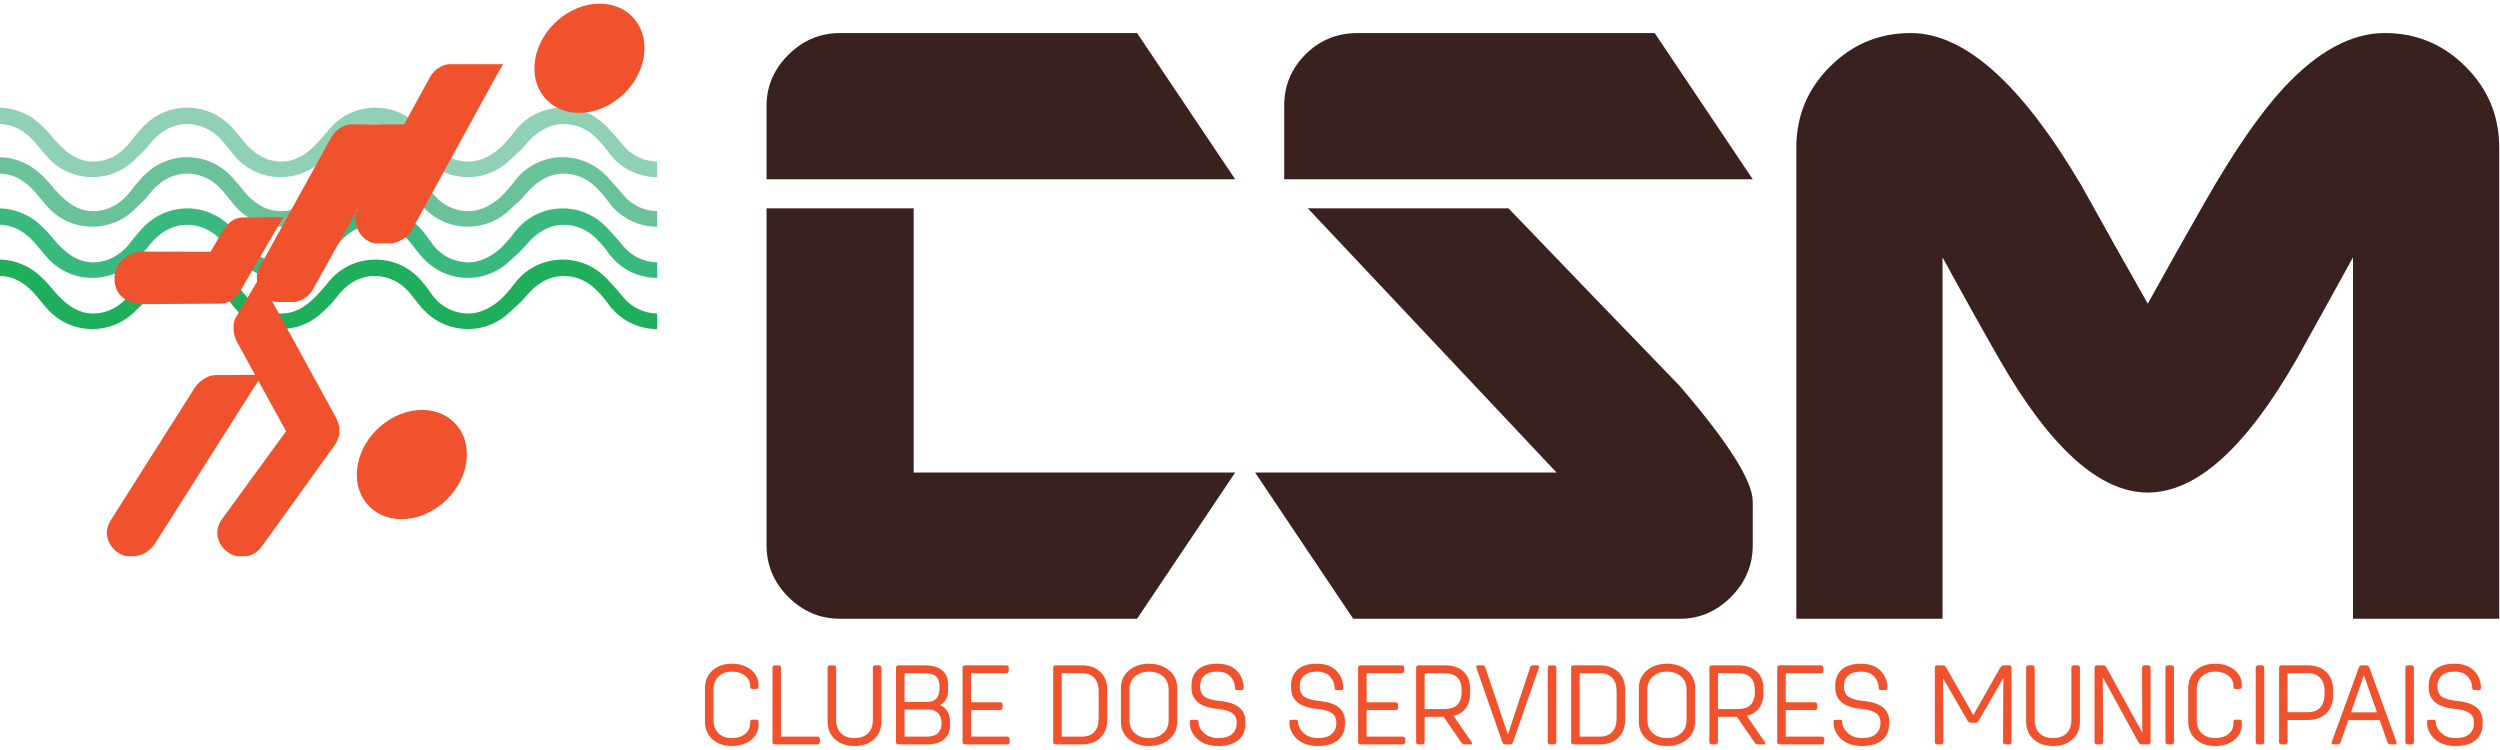
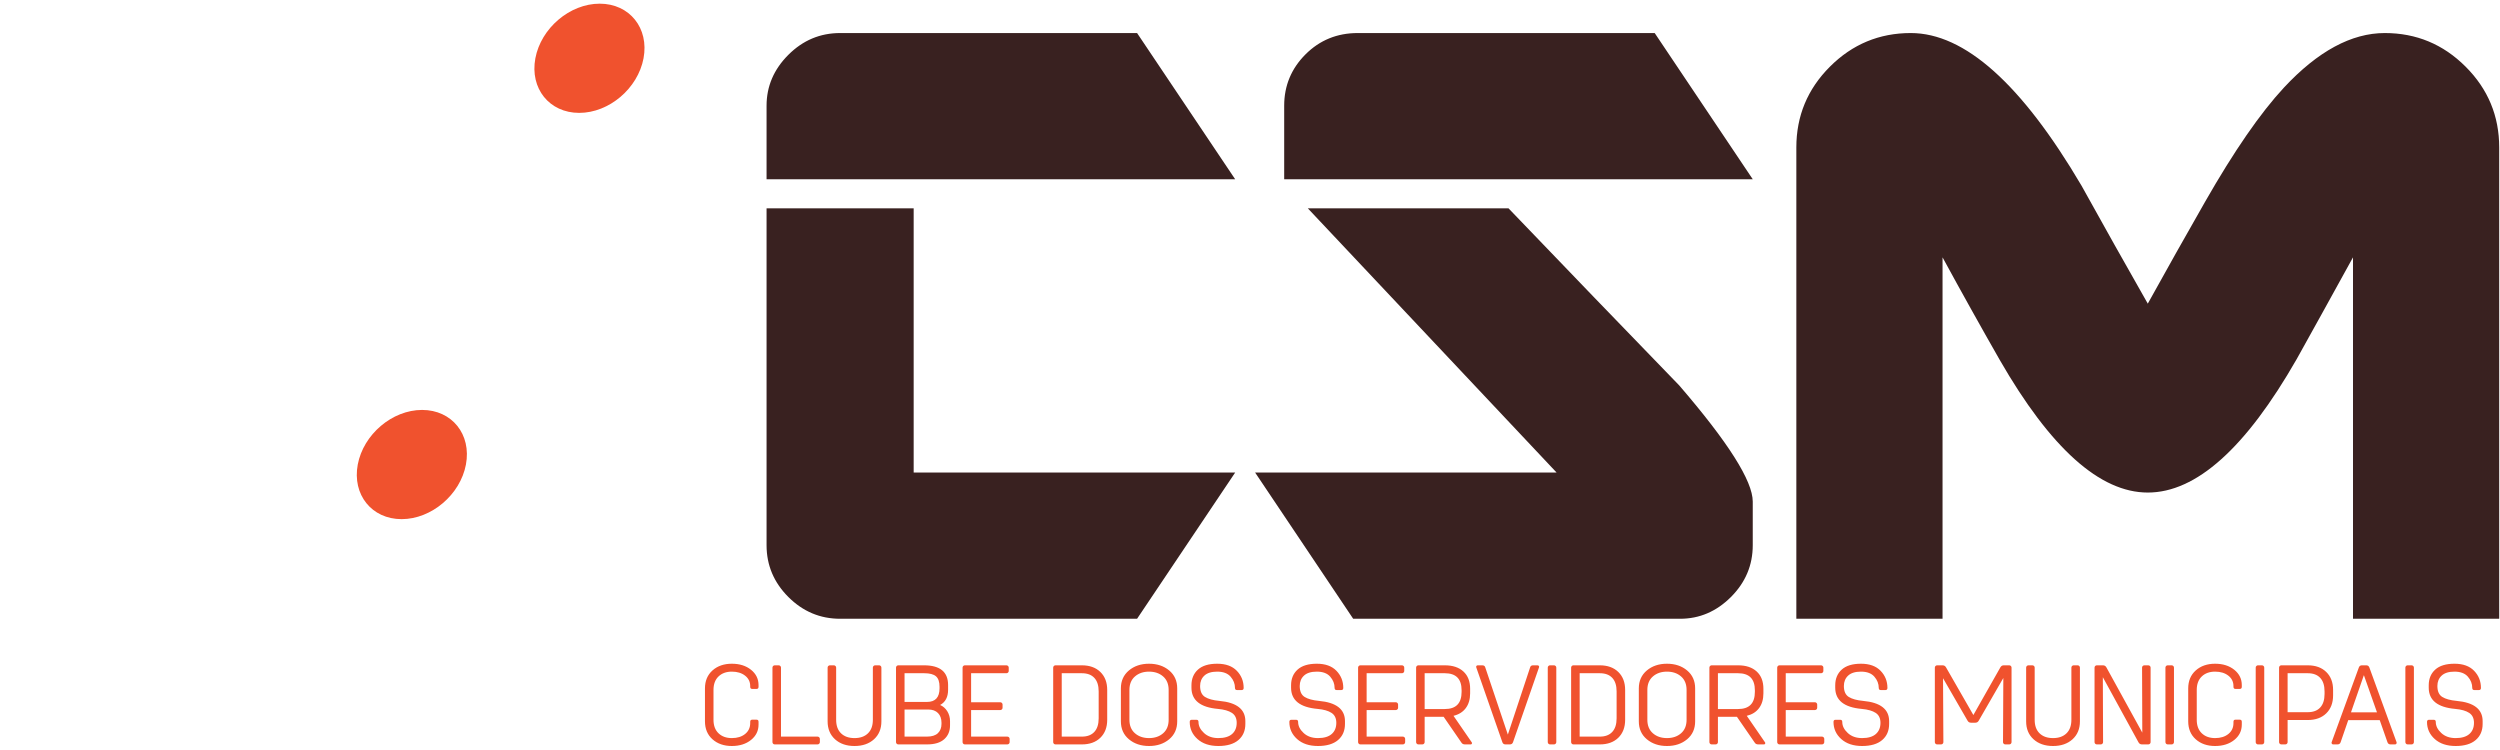
<svg xmlns="http://www.w3.org/2000/svg" viewBox="0 0 863 259">
-   <path d="M 14.847 43.772 C 16.229 45.042 17.872 47.067 18.689 48.02 C 22.179 52.091 26.398 55.779 32.147 55.779 C 37.537 55.779 42.084 52.893 45.075 48.87 C 46.912 46.399 49.119 44.017 49.903 43.238 C 49.919 43.222 49.935 43.207 49.953 43.192 C 53.72 39.461 58.902 37.158 64.623 37.158 C 70.848 37.158 76.436 39.886 80.257 44.212 C 81.497 45.547 82.841 47.186 84.201 48.87 C 87.429 52.867 91.739 55.779 97.129 55.779 C 102.519 55.779 106.649 52.528 110.033 48.822 C 111.403 47.322 112.248 46.292 113.065 45.312 C 116.876 40.353 122.868 37.158 129.605 37.158 C 136.099 37.158 141.899 40.127 145.723 44.781 C 145.731 44.791 145.739 44.8 145.747 44.81 C 146.842 46.077 147.948 47.535 148.841 48.87 C 151.63 53.036 156.379 55.779 161.769 55.779 C 166.337 55.779 170.943 53.005 173.826 49.903 C 176.198 47.351 176.784 46.537 177.418 45.694 C 181.212 40.518 187.336 37.158 194.245 37.158 C 200.104 37.158 205.398 39.575 209.186 43.465 C 209.256 43.51 209.313 43.555 209.353 43.6 C 210.948 45.378 212.843 47.341 215.007 50.012 C 217.81 53.472 222.068 55.704 226.849 55.777 L 226.849 61.13 C 226.86 61.143 226.861 61.149 226.849 61.149 C 219.76 61.149 213.531 57.611 209.789 52.206 C 208.523 50.518 207.934 49.742 205.569 47.378 C 202.756 44.564 198.869 42.824 194.576 42.824 C 189.186 42.824 184.85 45.875 181.648 49.733 C 180.013 51.703 178.591 52.924 176.168 55.122 C 172.401 58.848 167.221 61.149 161.504 61.149 C 156.119 61.149 151.212 59.108 147.512 55.757 C 147.496 55.749 147.484 55.741 147.475 55.733 C 144.425 52.931 143.274 50.69 140.772 47.93 C 137.927 44.794 133.819 42.824 129.252 42.824 C 123.687 42.824 119.252 46.017 116.149 50.199 C 114.785 52.036 112.737 54.137 110.818 55.783 C 110.716 55.881 110.604 55.982 110.483 56.087 C 106.829 59.241 102.069 61.149 96.864 61.149 C 90.218 61.149 84.298 58.039 80.48 53.195 C 78.653 50.959 78.639 50.849 76.63 48.508 C 73.705 45.1 69.454 42.824 64.612 42.824 C 59.222 42.824 54.746 45.764 51.684 49.733 C 50.14 51.734 48.071 53.64 46.614 55.032 C 46.443 55.224 46.201 55.46 45.884 55.748 C 42.183 59.105 37.271 61.149 31.882 61.149 C 25.315 61.149 19.457 58.113 15.635 53.368 C 14.565 52.12 12.68 49.868 12.504 49.654 C 9.223 45.696 5.202 42.95 0 42.828 L 0 37.23 C -0.024 37.184 -0.026 37.157 0 37.158 C 5.759 37.297 10.984 39.773 14.719 43.673 C 14.762 43.7 14.805 43.733 14.847 43.772 Z" style="stroke-width: 0.1px; fill: rgb(144, 208, 180);" />
-   <path d="M 14.847 60.885 C 16.229 62.155 17.872 64.18 18.689 65.133 C 22.179 69.204 26.398 72.892 32.147 72.892 C 37.537 72.892 42.084 70.006 45.075 65.983 C 46.912 63.512 49.119 61.13 49.903 60.351 C 49.919 60.335 49.935 60.32 49.953 60.305 C 53.72 56.574 58.902 54.271 64.623 54.271 C 70.848 54.271 76.436 56.999 80.257 61.325 C 81.497 62.66 82.841 64.299 84.201 65.983 C 87.429 69.98 91.739 72.892 97.129 72.892 C 102.519 72.892 106.649 69.641 110.033 65.935 C 111.403 64.435 112.248 63.405 113.065 62.425 C 116.876 57.466 122.868 54.271 129.605 54.271 C 136.099 54.271 141.899 57.24 145.723 61.894 C 145.731 61.904 145.739 61.913 145.747 61.923 C 146.842 63.19 147.948 64.648 148.841 65.983 C 151.63 70.149 156.379 72.892 161.769 72.892 C 166.337 72.892 170.943 70.118 173.826 67.016 C 176.198 64.464 176.784 63.65 177.418 62.807 C 181.212 57.631 187.336 54.271 194.245 54.271 C 200.104 54.271 205.398 56.688 209.186 60.578 C 209.256 60.623 209.313 60.668 209.353 60.713 C 210.948 62.491 212.843 64.454 215.007 67.125 C 217.81 70.585 222.068 72.817 226.849 72.89 L 226.849 78.243 C 226.86 78.256 226.861 78.262 226.849 78.262 C 219.76 78.262 213.531 74.724 209.789 69.319 C 208.523 67.631 207.934 66.855 205.569 64.491 C 202.756 61.677 198.869 59.937 194.576 59.937 C 189.186 59.937 184.85 62.988 181.648 66.846 C 180.013 68.816 178.591 70.037 176.168 72.235 C 172.401 75.961 167.221 78.262 161.504 78.262 C 156.119 78.262 151.212 76.221 147.512 72.87 C 147.496 72.862 147.484 72.854 147.475 72.846 C 144.425 70.044 143.274 67.803 140.772 65.043 C 137.927 61.907 133.819 59.937 129.252 59.937 C 123.687 59.937 119.252 63.13 116.149 67.312 C 114.785 69.149 112.737 71.25 110.818 72.896 C 110.716 72.994 110.604 73.095 110.483 73.2 C 106.829 76.354 102.069 78.262 96.864 78.262 C 90.218 78.262 84.298 75.152 80.48 70.308 C 78.653 68.072 78.639 67.962 76.63 65.621 C 73.705 62.213 69.454 59.937 64.612 59.937 C 59.222 59.937 54.746 62.877 51.684 66.846 C 50.14 68.847 48.071 70.753 46.614 72.145 C 46.443 72.337 46.201 72.573 45.884 72.861 C 42.183 76.218 37.271 78.262 31.882 78.262 C 25.315 78.262 19.457 75.226 15.635 70.481 C 14.565 69.233 12.68 66.981 12.504 66.767 C 9.223 62.809 5.202 60.063 0 59.941 L 0 54.343 C -0.024 54.297 -0.026 54.27 0 54.271 C 5.759 54.41 10.984 56.886 14.719 60.786 C 14.762 60.813 14.805 60.846 14.847 60.885 Z" style="stroke-width: 0.1px; fill: rgb(105, 194, 152);" />
-   <path d="M 14.847 78.551 C 16.229 79.821 17.872 81.846 18.689 82.799 C 22.179 86.87 26.398 90.558 32.147 90.558 C 37.537 90.558 42.084 87.672 45.075 83.649 C 46.912 81.178 49.119 78.796 49.903 78.017 C 49.919 78.001 49.935 77.986 49.953 77.971 C 53.72 74.24 58.902 71.937 64.623 71.937 C 70.848 71.937 76.436 74.665 80.257 78.991 C 81.497 80.326 82.841 81.965 84.201 83.649 C 87.429 87.646 91.739 90.558 97.129 90.558 C 102.519 90.558 106.649 87.307 110.033 83.601 C 111.403 82.101 112.248 81.071 113.065 80.091 C 116.876 75.132 122.868 71.937 129.605 71.937 C 136.099 71.937 141.899 74.906 145.723 79.56 C 145.731 79.57 145.739 79.579 145.747 79.589 C 146.842 80.856 147.948 82.314 148.841 83.649 C 151.63 87.815 156.379 90.558 161.769 90.558 C 166.337 90.558 170.943 87.784 173.826 84.682 C 176.198 82.13 176.784 81.316 177.418 80.473 C 181.212 75.297 187.336 71.937 194.245 71.937 C 200.104 71.937 205.398 74.354 209.186 78.244 C 209.256 78.289 209.313 78.334 209.353 78.379 C 210.948 80.157 212.843 82.12 215.007 84.791 C 217.81 88.251 222.068 90.483 226.849 90.556 L 226.849 95.909 C 226.86 95.922 226.861 95.928 226.849 95.928 C 219.76 95.928 213.531 92.39 209.789 86.985 C 208.523 85.297 207.934 84.521 205.569 82.157 C 202.756 79.343 198.869 77.603 194.576 77.603 C 189.186 77.603 184.85 80.654 181.648 84.512 C 180.013 86.482 178.591 87.703 176.168 89.901 C 172.401 93.627 167.221 95.928 161.504 95.928 C 156.119 95.928 151.212 93.887 147.512 90.536 C 147.496 90.528 147.484 90.52 147.475 90.512 C 144.425 87.71 143.274 85.469 140.772 82.709 C 137.927 79.573 133.819 77.603 129.252 77.603 C 123.687 77.603 119.252 80.796 116.149 84.978 C 114.785 86.815 112.737 88.916 110.818 90.562 C 110.716 90.66 110.604 90.761 110.483 90.866 C 106.829 94.02 102.069 95.928 96.864 95.928 C 90.218 95.928 84.298 92.818 80.48 87.974 C 78.653 85.738 78.639 85.628 76.63 83.287 C 73.705 79.879 69.454 77.603 64.612 77.603 C 59.222 77.603 54.746 80.543 51.684 84.512 C 50.14 86.513 48.071 88.419 46.614 89.811 C 46.443 90.003 46.201 90.239 45.884 90.527 C 42.183 93.884 37.271 95.928 31.882 95.928 C 25.315 95.928 19.457 92.892 15.635 88.147 C 14.565 86.899 12.68 84.647 12.504 84.433 C 9.223 80.475 5.202 77.729 0 77.607 L 0 72.009 C -0.024 71.963 -0.026 71.936 0 71.937 C 5.759 72.076 10.984 74.552 14.719 78.452 C 14.762 78.479 14.805 78.512 14.847 78.551 Z" style="stroke-width: 0.1px; fill: rgb(58, 185, 126);" />
-   <path d="M 14.847 96.217 C 16.229 97.487 17.872 99.512 18.689 100.465 C 22.179 104.536 26.398 108.224 32.147 108.224 C 37.537 108.224 42.084 105.338 45.075 101.315 C 46.912 98.844 49.119 96.462 49.903 95.683 C 49.919 95.667 49.935 95.652 49.953 95.637 C 53.72 91.906 58.902 89.603 64.623 89.603 C 70.848 89.603 76.436 92.331 80.257 96.657 C 81.497 97.992 82.841 99.631 84.201 101.315 C 87.429 105.312 91.739 108.224 97.129 108.224 C 102.519 108.224 106.649 104.973 110.033 101.267 C 111.403 99.767 112.248 98.737 113.065 97.757 C 116.876 92.798 122.868 89.603 129.605 89.603 C 136.099 89.603 141.899 92.572 145.723 97.226 C 145.731 97.236 145.739 97.245 145.747 97.255 C 146.842 98.522 147.948 99.98 148.841 101.315 C 151.63 105.481 156.379 108.224 161.769 108.224 C 166.337 108.224 170.943 105.45 173.826 102.348 C 176.198 99.796 176.784 98.982 177.418 98.139 C 181.212 92.963 187.336 89.603 194.245 89.603 C 200.104 89.603 205.398 92.02 209.186 95.91 C 209.256 95.955 209.313 96 209.353 96.045 C 210.948 97.823 212.843 99.786 215.007 102.457 C 217.81 105.917 222.068 108.149 226.849 108.222 L 226.849 113.575 C 226.86 113.588 226.861 113.594 226.849 113.594 C 219.76 113.594 213.531 110.056 209.789 104.651 C 208.523 102.963 207.934 102.187 205.569 99.823 C 202.756 97.009 198.869 95.269 194.576 95.269 C 189.186 95.269 184.85 98.32 181.648 102.178 C 180.013 104.148 178.591 105.369 176.168 107.567 C 172.401 111.293 167.221 113.594 161.504 113.594 C 156.119 113.594 151.212 111.553 147.512 108.202 C 147.496 108.194 147.484 108.186 147.475 108.178 C 144.425 105.376 143.274 103.135 140.772 100.375 C 137.927 97.239 133.819 95.269 129.252 95.269 C 123.687 95.269 119.252 98.462 116.149 102.644 C 114.785 104.481 112.737 106.582 110.818 108.228 C 110.716 108.326 110.604 108.427 110.483 108.532 C 106.829 111.686 102.069 113.594 96.864 113.594 C 90.218 113.594 84.298 110.484 80.48 105.64 C 78.653 103.404 78.639 103.294 76.63 100.953 C 73.705 97.545 69.454 95.269 64.612 95.269 C 59.222 95.269 54.746 98.209 51.684 102.178 C 50.14 104.179 48.071 106.085 46.614 107.477 C 46.443 107.669 46.201 107.905 45.884 108.193 C 42.183 111.55 37.271 113.594 31.882 113.594 C 25.315 113.594 19.457 110.558 15.635 105.813 C 14.565 104.565 12.68 102.313 12.504 102.099 C 9.223 98.141 5.202 95.395 0 95.273 L 0 89.675 C -0.024 89.629 -0.026 89.602 0 89.603 C 5.759 89.742 10.984 92.218 14.719 96.118 C 14.762 96.145 14.805 96.178 14.847 96.217 Z" style="stroke-width: 0.1px; fill: rgb(31, 174, 92);" />
  <path d="M 426.378 61.878 L 264.618 61.878 L 264.618 36.488 C 264.618 29.795 267.125 23.941 272.138 18.928 C 277.158 13.915 283.115 11.408 290.008 11.408 L 392.518 11.408 L 426.378 61.878 Z M 426.378 163.128 L 392.518 213.598 L 290.008 213.598 C 283.115 213.598 277.158 211.091 272.138 206.078 C 267.125 201.058 264.618 195.101 264.618 188.208 L 264.618 71.908 L 315.398 71.908 L 315.398 163.128 L 426.378 163.128 ZM 605.051 61.878 L 443.301 61.878 L 443.301 36.488 C 443.301 29.588 445.754 23.681 450.661 18.768 C 455.574 13.861 461.584 11.408 468.691 11.408 L 571.201 11.408 L 605.051 61.878 Z M 579.971 213.598 L 467.121 213.598 L 433.271 163.128 L 537.341 163.128 L 451.451 71.908 L 520.731 71.908 C 540.371 92.388 560.014 112.765 579.661 133.038 C 596.588 152.678 605.051 166.051 605.051 173.158 L 605.051 188.208 C 605.051 195.101 602.544 201.058 597.531 206.078 C 592.511 211.091 586.658 213.598 579.971 213.598 ZM 862.726 213.598 L 812.256 213.598 L 812.256 88.838 C 804.316 103.258 797.84 114.961 792.826 123.948 C 775.266 154.668 758.13 170.028 741.416 170.028 C 724.903 170.028 707.87 154.771 690.316 124.258 C 683.63 112.551 677.046 100.745 670.566 88.838 L 670.566 213.598 L 620.096 213.598 L 620.096 50.908 C 620.096 40.035 623.963 30.735 631.696 23.008 C 639.43 15.275 648.73 11.408 659.596 11.408 C 678.196 11.408 697.84 28.961 718.526 64.068 C 726.053 77.655 733.683 91.238 741.416 104.818 C 747.89 93.118 754.473 81.415 761.166 69.708 C 771.193 52.155 780.283 38.991 788.436 30.218 C 800.136 17.678 811.733 11.408 823.226 11.408 C 834.093 11.408 843.393 15.275 851.126 23.008 C 858.86 30.735 862.726 40.035 862.726 50.908 L 862.726 213.598 Z" style="fill: rgb(57, 33, 32); white-space: pre;" />
  <path d="M 261.417 249.011 L 261.417 249.981 C 261.417 252.114 260.56 253.878 258.847 255.271 C 257.127 256.664 254.94 257.361 252.287 257.361 C 249.587 257.361 247.377 256.588 245.657 255.041 C 243.944 253.494 243.087 251.431 243.087 248.851 L 243.087 237.471 C 243.087 234.898 243.944 232.834 245.657 231.281 C 247.377 229.734 249.587 228.961 252.287 228.961 C 254.94 228.961 257.127 229.658 258.847 231.051 C 260.56 232.444 261.417 234.204 261.417 236.331 L 261.417 236.921 C 261.417 237.414 261.184 237.661 260.717 237.661 L 259.267 237.661 C 258.8 237.661 258.567 237.414 258.567 236.921 L 258.567 236.691 C 258.567 235.204 257.984 234.001 256.817 233.081 C 255.644 232.154 254.134 231.691 252.287 231.691 C 250.394 231.691 248.874 232.244 247.727 233.351 C 246.58 234.458 246.007 236.011 246.007 238.011 L 246.007 248.311 C 246.007 250.311 246.58 251.864 247.727 252.971 C 248.874 254.078 250.394 254.631 252.287 254.631 C 254.16 254.631 255.677 254.154 256.837 253.201 C 257.99 252.254 258.567 251.001 258.567 249.441 L 258.567 249.011 C 258.567 248.518 258.8 248.271 259.267 248.271 L 260.717 248.271 C 261.184 248.271 261.417 248.518 261.417 249.011 ZM 281.618 256.811 L 266.948 256.811 C 266.741 256.811 266.561 256.734 266.408 256.581 C 266.254 256.421 266.178 256.238 266.178 256.031 L 266.178 230.291 C 266.178 230.084 266.254 229.901 266.408 229.741 C 266.561 229.588 266.741 229.511 266.948 229.511 L 268.318 229.511 C 268.524 229.511 268.708 229.588 268.868 229.741 C 269.021 229.901 269.098 230.084 269.098 230.291 L 269.098 254.121 L 281.618 254.121 C 281.824 254.121 282.004 254.198 282.158 254.351 C 282.318 254.511 282.398 254.694 282.398 254.901 L 282.398 256.031 C 282.398 256.238 282.318 256.421 282.158 256.581 C 282.004 256.734 281.824 256.811 281.618 256.811 ZM 300.919 255.041 C 299.226 256.588 297.003 257.361 294.249 257.361 C 291.496 257.361 289.273 256.588 287.579 255.041 C 285.893 253.494 285.049 251.431 285.049 248.851 L 285.049 230.291 C 285.049 230.084 285.126 229.901 285.279 229.741 C 285.433 229.588 285.616 229.511 285.829 229.511 L 287.189 229.511 C 287.396 229.511 287.579 229.588 287.739 229.741 C 287.893 229.901 287.969 230.084 287.969 230.291 L 287.969 248.311 C 287.969 250.338 288.529 251.898 289.649 252.991 C 290.769 254.084 292.303 254.631 294.249 254.631 C 296.203 254.631 297.736 254.084 298.849 252.991 C 299.969 251.898 300.529 250.338 300.529 248.311 L 300.529 230.291 C 300.529 230.084 300.606 229.901 300.759 229.741 C 300.919 229.588 301.103 229.511 301.309 229.511 L 302.679 229.511 C 302.886 229.511 303.066 229.588 303.219 229.741 C 303.373 229.901 303.449 230.084 303.449 230.291 L 303.449 248.851 C 303.449 251.431 302.606 253.494 300.919 255.041 ZM 319.089 256.811 L 309.219 256.811 C 309.012 256.811 308.832 256.734 308.679 256.581 C 308.526 256.421 308.449 256.238 308.449 256.031 L 308.449 230.291 C 308.449 230.084 308.526 229.901 308.679 229.741 C 308.832 229.588 309.012 229.511 309.219 229.511 L 318.039 229.511 C 323.526 229.511 326.269 231.784 326.269 236.331 L 326.269 237.931 C 326.269 240.458 325.359 242.214 323.539 243.201 C 324.552 243.641 325.372 244.368 325.999 245.381 C 326.619 246.394 326.929 247.538 326.929 248.811 L 326.929 250.261 C 326.929 252.234 326.266 253.821 324.939 255.021 C 323.612 256.214 321.662 256.811 319.089 256.811 Z M 318.119 232.241 L 311.369 232.241 L 311.369 242.151 L 319.049 242.151 C 321.909 242.151 323.339 240.578 323.339 237.431 L 323.339 236.921 C 323.339 235.208 322.929 233.998 322.109 233.291 C 321.296 232.591 319.966 232.241 318.119 232.241 Z M 319.439 244.761 L 311.369 244.761 L 311.369 254.121 L 319.009 254.121 C 320.702 254.121 321.959 253.724 322.779 252.931 C 323.599 252.138 324.009 251.078 324.009 249.751 L 324.009 249.321 C 324.009 247.921 323.612 246.811 322.819 245.991 C 322.026 245.171 320.899 244.761 319.439 244.761 ZM 346.542 256.811 L 331.992 256.811 C 331.786 256.811 331.606 256.734 331.452 256.581 C 331.299 256.421 331.222 256.238 331.222 256.031 L 331.222 230.291 C 331.222 230.084 331.299 229.901 331.452 229.741 C 331.606 229.588 331.786 229.511 331.992 229.511 L 346.232 229.511 C 346.439 229.511 346.622 229.588 346.782 229.741 C 346.936 229.901 347.012 230.084 347.012 230.291 L 347.012 231.461 C 347.012 231.668 346.936 231.851 346.782 232.011 C 346.622 232.164 346.439 232.241 346.232 232.241 L 334.142 232.241 L 334.142 242.261 L 344.122 242.261 C 344.336 242.261 344.519 242.341 344.672 242.501 C 344.826 242.654 344.902 242.834 344.902 243.041 L 344.902 244.171 C 344.902 244.384 344.826 244.568 344.672 244.721 C 344.519 244.874 344.336 244.951 344.122 244.951 L 334.142 244.951 L 334.142 254.121 L 346.542 254.121 C 346.749 254.121 346.932 254.198 347.092 254.351 C 347.246 254.511 347.322 254.694 347.322 254.901 L 347.322 256.031 C 347.322 256.238 347.246 256.421 347.092 256.581 C 346.932 256.734 346.749 256.811 346.542 256.811 ZM 372.044 256.811 L 362.994 256.811 C 362.787 256.811 362.607 256.734 362.454 256.581 C 362.301 256.421 362.224 256.238 362.224 256.031 L 362.224 230.291 C 362.224 230.084 362.301 229.901 362.454 229.741 C 362.607 229.588 362.787 229.511 362.994 229.511 L 372.044 229.511 C 374.697 229.511 376.804 230.278 378.364 231.811 C 379.924 233.344 380.704 235.411 380.704 238.011 L 380.704 248.311 C 380.704 250.911 379.924 252.978 378.364 254.511 C 376.804 256.044 374.697 256.811 372.044 256.811 Z M 372.044 232.241 L 365.144 232.241 L 365.144 254.121 L 372.044 254.121 C 373.891 254.121 375.307 253.581 376.294 252.501 C 377.287 251.421 377.784 249.854 377.784 247.801 L 377.784 238.521 C 377.784 236.468 377.287 234.908 376.294 233.841 C 375.307 232.774 373.891 232.241 372.044 232.241 ZM 401.903 255.041 C 400.069 256.588 397.773 257.361 395.013 257.361 C 392.259 257.361 389.966 256.588 388.133 255.041 C 386.299 253.494 385.383 251.431 385.383 248.851 L 385.383 237.471 C 385.383 234.898 386.299 232.834 388.133 231.281 C 389.966 229.734 392.259 228.961 395.013 228.961 C 397.773 228.961 400.069 229.734 401.903 231.281 C 403.736 232.834 404.653 234.898 404.653 237.471 L 404.653 248.851 C 404.653 251.431 403.736 253.494 401.903 255.041 Z M 399.833 233.351 C 398.573 232.244 396.966 231.691 395.013 231.691 C 393.066 231.691 391.463 232.244 390.203 233.351 C 388.936 234.458 388.303 236.011 388.303 238.011 L 388.303 248.311 C 388.303 250.311 388.936 251.864 390.203 252.971 C 391.463 254.078 393.066 254.631 395.013 254.631 C 396.966 254.631 398.573 254.078 399.833 252.971 C 401.093 251.864 401.723 250.311 401.723 248.311 L 401.723 238.011 C 401.723 236.011 401.093 234.458 399.833 233.351 ZM 408.936 249.051 C 408.936 248.558 409.169 248.311 409.636 248.311 L 411.236 248.311 C 411.703 248.311 411.936 248.558 411.936 249.051 C 411.936 250.431 412.563 251.704 413.816 252.871 C 415.063 254.044 416.699 254.631 418.726 254.631 C 420.806 254.631 422.373 254.161 423.426 253.221 C 424.479 252.288 425.006 251.001 425.006 249.361 C 425.006 247.801 424.459 246.658 423.366 245.931 C 422.273 245.204 420.686 244.748 418.606 244.561 C 412.553 244.021 409.526 241.578 409.526 237.231 L 409.526 236.411 C 409.526 234.151 410.266 232.344 411.746 230.991 C 413.226 229.638 415.423 228.961 418.336 228.961 C 421.249 228.961 423.486 229.774 425.046 231.401 C 426.606 233.028 427.386 234.998 427.386 237.311 C 427.386 237.804 427.153 238.051 426.686 238.051 L 425.126 238.051 C 424.653 238.051 424.416 237.804 424.416 237.311 C 424.416 235.884 423.916 234.591 422.916 233.431 C 421.916 232.271 420.389 231.691 418.336 231.691 C 416.383 231.691 414.919 232.148 413.946 233.061 C 412.973 233.968 412.486 235.164 412.486 236.651 C 412.486 238.471 413.046 239.731 414.166 240.431 C 415.279 241.131 416.916 241.584 419.076 241.791 C 425.003 242.338 427.966 244.668 427.966 248.781 L 427.966 249.751 C 427.966 252.091 427.173 253.944 425.586 255.311 C 423.999 256.678 421.713 257.361 418.726 257.361 C 415.733 257.361 413.353 256.561 411.586 254.961 C 409.819 253.361 408.936 251.391 408.936 249.051 ZM 443.018 249.051 C 443.018 248.558 443.252 248.311 443.718 248.311 L 445.318 248.311 C 445.785 248.311 446.018 248.558 446.018 249.051 C 446.018 250.431 446.645 251.704 447.898 252.871 C 449.145 254.044 450.782 254.631 452.808 254.631 C 454.888 254.631 456.455 254.161 457.508 253.221 C 458.562 252.288 459.088 251.001 459.088 249.361 C 459.088 247.801 458.542 246.658 457.448 245.931 C 456.355 245.204 454.768 244.748 452.688 244.561 C 446.635 244.021 443.608 241.578 443.608 237.231 L 443.608 236.411 C 443.608 234.151 444.348 232.344 445.828 230.991 C 447.308 229.638 449.505 228.961 452.418 228.961 C 455.332 228.961 457.568 229.774 459.128 231.401 C 460.688 233.028 461.468 234.998 461.468 237.311 C 461.468 237.804 461.235 238.051 460.768 238.051 L 459.208 238.051 C 458.735 238.051 458.498 237.804 458.498 237.311 C 458.498 235.884 457.998 234.591 456.998 233.431 C 455.998 232.271 454.472 231.691 452.418 231.691 C 450.465 231.691 449.002 232.148 448.028 233.061 C 447.055 233.968 446.568 235.164 446.568 236.651 C 446.568 238.471 447.128 239.731 448.248 240.431 C 449.362 241.131 450.998 241.584 453.158 241.791 C 459.085 242.338 462.048 244.668 462.048 248.781 L 462.048 249.751 C 462.048 252.091 461.255 253.944 459.668 255.311 C 458.082 256.678 455.795 257.361 452.808 257.361 C 449.815 257.361 447.435 256.561 445.668 254.961 C 443.902 253.361 443.018 251.391 443.018 249.051 ZM 481.858 256.811 L 467.308 256.811 C 467.101 256.811 466.921 256.734 466.768 256.581 C 466.614 256.421 466.538 256.238 466.538 256.031 L 466.538 230.291 C 466.538 230.084 466.614 229.901 466.768 229.741 C 466.921 229.588 467.101 229.511 467.308 229.511 L 481.548 229.511 C 481.754 229.511 481.938 229.588 482.098 229.741 C 482.251 229.901 482.328 230.084 482.328 230.291 L 482.328 231.461 C 482.328 231.668 482.251 231.851 482.098 232.011 C 481.938 232.164 481.754 232.241 481.548 232.241 L 469.458 232.241 L 469.458 242.261 L 479.438 242.261 C 479.651 242.261 479.834 242.341 479.988 242.501 C 480.141 242.654 480.218 242.834 480.218 243.041 L 480.218 244.171 C 480.218 244.384 480.141 244.568 479.988 244.721 C 479.834 244.874 479.651 244.951 479.438 244.951 L 469.458 244.951 L 469.458 254.121 L 481.858 254.121 C 482.064 254.121 482.248 254.198 482.408 254.351 C 482.561 254.511 482.638 254.694 482.638 254.901 L 482.638 256.031 C 482.638 256.238 482.561 256.421 482.408 256.581 C 482.248 256.734 482.064 256.811 481.858 256.811 ZM 488.527 256.811 L 487.157 256.811 C 486.95 256.811 486.77 256.734 486.617 256.581 C 486.463 256.421 486.387 256.238 486.387 256.031 L 486.387 230.291 C 486.387 230.084 486.463 229.901 486.617 229.741 C 486.77 229.588 486.95 229.511 487.157 229.511 L 496.207 229.511 C 498.913 229.511 501.033 230.221 502.567 231.641 C 504.1 233.054 504.867 235.048 504.867 237.621 L 504.867 239.181 C 504.867 241.234 504.373 242.931 503.387 244.271 C 502.4 245.611 500.997 246.501 499.177 246.941 L 505.457 256.151 C 505.53 256.278 505.53 256.421 505.457 256.581 C 505.377 256.734 505.257 256.811 505.097 256.811 L 503.077 256.811 C 502.53 256.811 502.127 256.591 501.867 256.151 L 495.817 247.291 L 489.307 247.291 L 489.307 256.031 C 489.307 256.238 489.23 256.421 489.077 256.581 C 488.917 256.734 488.733 256.811 488.527 256.811 Z M 496.207 232.241 L 489.307 232.241 L 489.307 244.601 L 496.207 244.601 C 500.033 244.601 501.947 242.624 501.947 238.671 L 501.947 238.131 C 501.947 234.204 500.033 232.241 496.207 232.241 ZM 518.473 256.811 L 516.953 256.811 C 516.433 256.811 516.083 256.564 515.903 256.071 L 506.973 230.251 C 506.893 230.071 506.907 229.901 507.013 229.741 C 507.113 229.588 507.267 229.511 507.473 229.511 L 509.043 229.511 C 509.583 229.511 509.92 229.758 510.053 230.251 L 517.773 253.421 L 525.383 230.251 C 525.51 229.758 525.847 229.511 526.393 229.511 L 527.913 229.511 C 528.12 229.511 528.277 229.588 528.383 229.741 C 528.49 229.901 528.503 230.071 528.423 230.251 L 519.533 256.071 C 519.347 256.564 518.993 256.811 518.473 256.811 ZM 533.567 256.811 L 532.197 256.811 C 531.99 256.811 531.81 256.734 531.657 256.581 C 531.504 256.421 531.427 256.238 531.427 256.031 L 531.427 230.291 C 531.427 230.084 531.504 229.901 531.657 229.741 C 531.81 229.588 531.99 229.511 532.197 229.511 L 533.567 229.511 C 533.774 229.511 533.957 229.588 534.117 229.741 C 534.27 229.901 534.347 230.084 534.347 230.291 L 534.347 256.031 C 534.347 256.238 534.27 256.421 534.117 256.581 C 533.957 256.734 533.774 256.811 533.567 256.811 ZM 549.241 256.811 L 540.191 256.811 C 539.984 256.811 539.804 256.734 539.651 256.581 C 539.498 256.421 539.421 256.238 539.421 256.031 L 539.421 230.291 C 539.421 230.084 539.498 229.901 539.651 229.741 C 539.804 229.588 539.984 229.511 540.191 229.511 L 549.241 229.511 C 551.894 229.511 554.001 230.278 555.561 231.811 C 557.121 233.344 557.901 235.411 557.901 238.011 L 557.901 248.311 C 557.901 250.911 557.121 252.978 555.561 254.511 C 554.001 256.044 551.894 256.811 549.241 256.811 Z M 549.241 232.241 L 542.341 232.241 L 542.341 254.121 L 549.241 254.121 C 551.088 254.121 552.504 253.581 553.491 252.501 C 554.484 251.421 554.981 249.854 554.981 247.801 L 554.981 238.521 C 554.981 236.468 554.484 234.908 553.491 233.841 C 552.504 232.774 551.088 232.241 549.241 232.241 ZM 579.099 255.041 C 577.266 256.588 574.969 257.361 572.209 257.361 C 569.456 257.361 567.163 256.588 565.329 255.041 C 563.496 253.494 562.579 251.431 562.579 248.851 L 562.579 237.471 C 562.579 234.898 563.496 232.834 565.329 231.281 C 567.163 229.734 569.456 228.961 572.209 228.961 C 574.969 228.961 577.266 229.734 579.099 231.281 C 580.933 232.834 581.849 234.898 581.849 237.471 L 581.849 248.851 C 581.849 251.431 580.933 253.494 579.099 255.041 Z M 577.029 233.351 C 575.769 232.244 574.163 231.691 572.209 231.691 C 570.263 231.691 568.659 232.244 567.399 233.351 C 566.133 234.458 565.499 236.011 565.499 238.011 L 565.499 248.311 C 565.499 250.311 566.133 251.864 567.399 252.971 C 568.659 254.078 570.263 254.631 572.209 254.631 C 574.163 254.631 575.769 254.078 577.029 252.971 C 578.289 251.864 578.919 250.311 578.919 248.311 L 578.919 238.011 C 578.919 236.011 578.289 234.458 577.029 233.351 ZM 588.863 256.811 L 587.493 256.811 C 587.286 256.811 587.106 256.734 586.953 256.581 C 586.799 256.421 586.723 256.238 586.723 256.031 L 586.723 230.291 C 586.723 230.084 586.799 229.901 586.953 229.741 C 587.106 229.588 587.286 229.511 587.493 229.511 L 596.543 229.511 C 599.249 229.511 601.369 230.221 602.903 231.641 C 604.436 233.054 605.203 235.048 605.203 237.621 L 605.203 239.181 C 605.203 241.234 604.709 242.931 603.723 244.271 C 602.736 245.611 601.333 246.501 599.513 246.941 L 605.793 256.151 C 605.866 256.278 605.866 256.421 605.793 256.581 C 605.713 256.734 605.593 256.811 605.433 256.811 L 603.413 256.811 C 602.866 256.811 602.463 256.591 602.203 256.151 L 596.153 247.291 L 589.643 247.291 L 589.643 256.031 C 589.643 256.238 589.566 256.421 589.413 256.581 C 589.253 256.734 589.069 256.811 588.863 256.811 Z M 596.543 232.241 L 589.643 232.241 L 589.643 244.601 L 596.543 244.601 C 600.369 244.601 602.283 242.624 602.283 238.671 L 602.283 238.131 C 602.283 234.204 600.369 232.241 596.543 232.241 ZM 625.245 256.811 L 610.695 256.811 C 610.489 256.811 610.309 256.734 610.155 256.581 C 610.002 256.421 609.925 256.238 609.925 256.031 L 609.925 230.291 C 609.925 230.084 610.002 229.901 610.155 229.741 C 610.309 229.588 610.489 229.511 610.695 229.511 L 624.935 229.511 C 625.142 229.511 625.325 229.588 625.485 229.741 C 625.639 229.901 625.715 230.084 625.715 230.291 L 625.715 231.461 C 625.715 231.668 625.639 231.851 625.485 232.011 C 625.325 232.164 625.142 232.241 624.935 232.241 L 612.845 232.241 L 612.845 242.261 L 622.825 242.261 C 623.039 242.261 623.222 242.341 623.375 242.501 C 623.529 242.654 623.605 242.834 623.605 243.041 L 623.605 244.171 C 623.605 244.384 623.529 244.568 623.375 244.721 C 623.222 244.874 623.039 244.951 622.825 244.951 L 612.845 244.951 L 612.845 254.121 L 625.245 254.121 C 625.452 254.121 625.635 254.198 625.795 254.351 C 625.949 254.511 626.025 254.694 626.025 254.901 L 626.025 256.031 C 626.025 256.238 625.949 256.421 625.795 256.581 C 625.635 256.734 625.452 256.811 625.245 256.811 ZM 629.184 249.051 C 629.184 248.558 629.417 248.311 629.884 248.311 L 631.484 248.311 C 631.951 248.311 632.184 248.558 632.184 249.051 C 632.184 250.431 632.811 251.704 634.064 252.871 C 635.311 254.044 636.947 254.631 638.974 254.631 C 641.054 254.631 642.621 254.161 643.674 253.221 C 644.727 252.288 645.254 251.001 645.254 249.361 C 645.254 247.801 644.707 246.658 643.614 245.931 C 642.521 245.204 640.934 244.748 638.854 244.561 C 632.801 244.021 629.774 241.578 629.774 237.231 L 629.774 236.411 C 629.774 234.151 630.514 232.344 631.994 230.991 C 633.474 229.638 635.671 228.961 638.584 228.961 C 641.497 228.961 643.734 229.774 645.294 231.401 C 646.854 233.028 647.634 234.998 647.634 237.311 C 647.634 237.804 647.401 238.051 646.934 238.051 L 645.374 238.051 C 644.901 238.051 644.664 237.804 644.664 237.311 C 644.664 235.884 644.164 234.591 643.164 233.431 C 642.164 232.271 640.637 231.691 638.584 231.691 C 636.631 231.691 635.167 232.148 634.194 233.061 C 633.221 233.968 632.734 235.164 632.734 236.651 C 632.734 238.471 633.294 239.731 634.414 240.431 C 635.527 241.131 637.164 241.584 639.324 241.791 C 645.251 242.338 648.214 244.668 648.214 248.781 L 648.214 249.751 C 648.214 252.091 647.421 253.944 645.834 255.311 C 644.247 256.678 641.961 257.361 638.974 257.361 C 635.981 257.361 633.601 256.561 631.834 254.961 C 630.067 253.361 629.184 251.391 629.184 249.051 ZM 665.996 256.811 L 664.626 256.811 C 664.42 256.811 664.24 256.734 664.086 256.581 C 663.933 256.421 663.856 256.238 663.856 256.031 L 663.856 230.291 C 663.856 230.084 663.933 229.901 664.086 229.741 C 664.24 229.588 664.42 229.511 664.626 229.511 L 666.506 229.511 C 667.026 229.511 667.416 229.744 667.676 230.211 L 677.036 246.671 L 686.276 230.211 C 686.536 229.744 686.926 229.511 687.446 229.511 L 689.316 229.511 C 689.523 229.511 689.706 229.588 689.866 229.741 C 690.02 229.901 690.096 230.084 690.096 230.291 L 690.096 256.031 C 690.096 256.238 690.02 256.421 689.866 256.581 C 689.706 256.734 689.523 256.811 689.316 256.811 L 687.956 256.811 C 687.743 256.811 687.56 256.734 687.406 256.581 C 687.253 256.421 687.176 256.238 687.176 256.031 L 687.286 233.881 L 678.866 248.621 C 678.606 249.088 678.216 249.321 677.696 249.321 L 676.216 249.321 C 675.696 249.321 675.306 249.088 675.046 248.621 L 666.656 233.961 L 666.776 256.031 C 666.776 256.238 666.7 256.421 666.546 256.581 C 666.386 256.734 666.203 256.811 665.996 256.811 ZM 710.96 255.041 C 709.267 256.588 707.043 257.361 704.29 257.361 C 701.537 257.361 699.313 256.588 697.62 255.041 C 695.933 253.494 695.09 251.431 695.09 248.851 L 695.09 230.291 C 695.09 230.084 695.167 229.901 695.32 229.741 C 695.473 229.588 695.657 229.511 695.87 229.511 L 697.23 229.511 C 697.437 229.511 697.62 229.588 697.78 229.741 C 697.933 229.901 698.01 230.084 698.01 230.291 L 698.01 248.311 C 698.01 250.338 698.57 251.898 699.69 252.991 C 700.81 254.084 702.343 254.631 704.29 254.631 C 706.243 254.631 707.777 254.084 708.89 252.991 C 710.01 251.898 710.57 250.338 710.57 248.311 L 710.57 230.291 C 710.57 230.084 710.647 229.901 710.8 229.741 C 710.96 229.588 711.143 229.511 711.35 229.511 L 712.72 229.511 C 712.927 229.511 713.107 229.588 713.26 229.741 C 713.413 229.901 713.49 230.084 713.49 230.291 L 713.49 248.851 C 713.49 251.431 712.647 253.494 710.96 255.041 ZM 720.63 256.811 L 719.26 256.811 C 719.053 256.811 718.873 256.734 718.72 256.581 C 718.566 256.421 718.49 256.238 718.49 256.031 L 718.49 230.291 C 718.49 230.084 718.566 229.901 718.72 229.741 C 718.873 229.588 719.053 229.511 719.26 229.511 L 721.37 229.511 C 721.89 229.511 722.28 229.744 722.54 230.211 L 734.83 252.751 L 734.75 230.291 C 734.75 230.084 734.826 229.901 734.98 229.741 C 735.14 229.588 735.323 229.511 735.53 229.511 L 736.89 229.511 C 737.096 229.511 737.28 229.588 737.44 229.741 C 737.593 229.901 737.67 230.084 737.67 230.291 L 737.67 256.031 C 737.67 256.238 737.593 256.421 737.44 256.581 C 737.28 256.734 737.096 256.811 736.89 256.811 L 734.71 256.811 C 734.19 256.811 733.8 256.578 733.54 256.111 L 721.33 233.611 L 721.41 256.031 C 721.41 256.238 721.333 256.421 721.18 256.581 C 721.02 256.734 720.836 256.811 720.63 256.811 ZM 744.885 256.811 L 743.515 256.811 C 743.308 256.811 743.128 256.734 742.975 256.581 C 742.822 256.421 742.745 256.238 742.745 256.031 L 742.745 230.291 C 742.745 230.084 742.822 229.901 742.975 229.741 C 743.128 229.588 743.308 229.511 743.515 229.511 L 744.885 229.511 C 745.092 229.511 745.275 229.588 745.435 229.741 C 745.588 229.901 745.665 230.084 745.665 230.291 L 745.665 256.031 C 745.665 256.238 745.588 256.421 745.435 256.581 C 745.275 256.734 745.092 256.811 744.885 256.811 ZM 768.869 249.011 L 768.869 249.981 C 768.869 252.114 768.012 253.878 766.299 255.271 C 764.579 256.664 762.392 257.361 759.739 257.361 C 757.039 257.361 754.829 256.588 753.109 255.041 C 751.396 253.494 750.539 251.431 750.539 248.851 L 750.539 237.471 C 750.539 234.898 751.396 232.834 753.109 231.281 C 754.829 229.734 757.039 228.961 759.739 228.961 C 762.392 228.961 764.579 229.658 766.299 231.051 C 768.012 232.444 768.869 234.204 768.869 236.331 L 768.869 236.921 C 768.869 237.414 768.636 237.661 768.169 237.661 L 766.719 237.661 C 766.252 237.661 766.019 237.414 766.019 236.921 L 766.019 236.691 C 766.019 235.204 765.436 234.001 764.269 233.081 C 763.096 232.154 761.586 231.691 759.739 231.691 C 757.846 231.691 756.326 232.244 755.179 233.351 C 754.032 234.458 753.459 236.011 753.459 238.011 L 753.459 248.311 C 753.459 250.311 754.032 251.864 755.179 252.971 C 756.326 254.078 757.846 254.631 759.739 254.631 C 761.612 254.631 763.129 254.154 764.289 253.201 C 765.442 252.254 766.019 251.001 766.019 249.441 L 766.019 249.011 C 766.019 248.518 766.252 248.271 766.719 248.271 L 768.169 248.271 C 768.636 248.271 768.869 248.518 768.869 249.011 ZM 775.77 256.811 L 774.4 256.811 C 774.193 256.811 774.013 256.734 773.86 256.581 C 773.706 256.421 773.63 256.238 773.63 256.031 L 773.63 230.291 C 773.63 230.084 773.706 229.901 773.86 229.741 C 774.013 229.588 774.193 229.511 774.4 229.511 L 775.77 229.511 C 775.976 229.511 776.16 229.588 776.32 229.741 C 776.473 229.901 776.55 230.084 776.55 230.291 L 776.55 256.031 C 776.55 256.238 776.473 256.421 776.32 256.581 C 776.16 256.734 775.976 256.811 775.77 256.811 ZM 783.764 256.811 L 782.394 256.811 C 782.187 256.811 782.007 256.734 781.854 256.581 C 781.7 256.421 781.624 256.238 781.624 256.031 L 781.624 230.291 C 781.624 230.084 781.7 229.901 781.854 229.741 C 782.007 229.588 782.187 229.511 782.394 229.511 L 791.444 229.511 C 794.097 229.511 796.204 230.278 797.764 231.811 C 799.324 233.344 800.104 235.411 800.104 238.011 L 800.104 239.881 C 800.104 242.481 799.324 244.551 797.764 246.091 C 796.204 247.624 794.097 248.391 791.444 248.391 L 784.544 248.391 L 784.544 256.031 C 784.544 256.238 784.467 256.421 784.314 256.581 C 784.154 256.734 783.97 256.811 783.764 256.811 Z M 791.444 232.241 L 784.544 232.241 L 784.544 245.691 L 791.444 245.691 C 793.29 245.691 794.707 245.154 795.694 244.081 C 796.687 243.001 797.184 241.434 797.184 239.381 L 797.184 238.521 C 797.184 236.468 796.687 234.908 795.694 233.841 C 794.707 232.774 793.29 232.241 791.444 232.241 ZM 801.628 256.811 L 800.098 256.811 C 799.918 256.811 799.778 256.734 799.678 256.581 C 799.571 256.421 799.544 256.251 799.598 256.071 L 808.918 230.251 C 809.098 229.758 809.448 229.511 809.968 229.511 L 811.448 229.511 C 811.968 229.511 812.321 229.758 812.508 230.251 L 821.828 256.071 C 821.881 256.251 821.854 256.421 821.748 256.581 C 821.641 256.734 821.498 256.811 821.318 256.811 L 819.758 256.811 C 819.238 256.811 818.888 256.564 818.708 256.071 L 816.058 248.431 L 805.288 248.431 L 802.678 256.071 C 802.498 256.564 802.148 256.811 801.628 256.811 Z M 815.118 245.731 L 810.638 232.901 L 806.228 245.731 L 815.118 245.731 ZM 826.971 256.811 L 825.601 256.811 C 825.394 256.811 825.214 256.734 825.061 256.581 C 824.908 256.421 824.831 256.238 824.831 256.031 L 824.831 230.291 C 824.831 230.084 824.908 229.901 825.061 229.741 C 825.214 229.588 825.394 229.511 825.601 229.511 L 826.971 229.511 C 827.178 229.511 827.361 229.588 827.521 229.741 C 827.674 229.901 827.751 230.084 827.751 230.291 L 827.751 256.031 C 827.751 256.238 827.674 256.421 827.521 256.581 C 827.361 256.734 827.178 256.811 826.971 256.811 ZM 832.235 249.051 C 832.235 248.558 832.469 248.311 832.935 248.311 L 834.535 248.311 C 835.002 248.311 835.235 248.558 835.235 249.051 C 835.235 250.431 835.862 251.704 837.115 252.871 C 838.362 254.044 839.999 254.631 842.025 254.631 C 844.105 254.631 845.672 254.161 846.725 253.221 C 847.779 252.288 848.305 251.001 848.305 249.361 C 848.305 247.801 847.759 246.658 846.665 245.931 C 845.572 245.204 843.985 244.748 841.905 244.561 C 835.852 244.021 832.825 241.578 832.825 237.231 L 832.825 236.411 C 832.825 234.151 833.565 232.344 835.045 230.991 C 836.525 229.638 838.722 228.961 841.635 228.961 C 844.549 228.961 846.785 229.774 848.345 231.401 C 849.905 233.028 850.685 234.998 850.685 237.311 C 850.685 237.804 850.452 238.051 849.985 238.051 L 848.425 238.051 C 847.952 238.051 847.715 237.804 847.715 237.311 C 847.715 235.884 847.215 234.591 846.215 233.431 C 845.215 232.271 843.689 231.691 841.635 231.691 C 839.682 231.691 838.219 232.148 837.245 233.061 C 836.272 233.968 835.785 235.164 835.785 236.651 C 835.785 238.471 836.345 239.731 837.465 240.431 C 838.579 241.131 840.215 241.584 842.375 241.791 C 848.302 242.338 851.265 244.668 851.265 248.781 L 851.265 249.751 C 851.265 252.091 850.472 253.944 848.885 255.311 C 847.299 256.678 845.012 257.361 842.025 257.361 C 839.032 257.361 836.652 256.561 834.885 254.961 C 833.119 253.361 832.235 251.391 832.235 249.051 Z" transform="matrix(1.009, -0, 0, 1, -1.922, 0.158)" style="fill: rgb(240, 82, 46); white-space: pre;" />
  <circle style="fill: rgb(240, 82, 46);" cx="199.17" cy="23.797" r="14.795" transform="matrix(1.262, 0, -0.239, 1.274, -42.186, -10.199)" />
  <circle style="fill: rgb(240, 82, 46);" cx="199.17" cy="23.797" r="14.795" transform="matrix(1.262, 0, -0.239, 1.274, -103.496, 130.041)" />
-   <path d="M 75.288 104.816 L 49.731 104.984 C 46.461 104.998 39.453 103.696 39.522 96.003 C 39.573 90.354 44.701 86.874 49.23 86.854 L 72.701 86.907 L 77.141 79.263 C 78.496 76.948 81.304 75.072 83.414 75.072 L 97.913 74.966 L 95.343 79.157 L 82.842 100.613 C 81.487 102.926 78.679 104.802 76.568 104.802 L 75.276 104.802 L 75.288 104.816 Z M 81.355 109.64 L 88.737 97.245 C 88.497 95.672 88.718 93.942 89.636 92.174 L 114.477 47.209 C 115.776 44.858 118.75 42.953 121.122 42.953 L 139.489 42.953 L 148.522 26.454 C 149.821 24.082 152.795 22.16 155.167 22.16 L 173.659 22.16 L 171.176 26.454 L 142.013 79.706 C 140.714 82.078 137.141 84 134.769 84 L 129.903 84 C 126.049 84.127 120.39 78.223 123.681 71.825 L 107.968 99.985 C 106.669 102.335 103.694 104.24 101.322 104.24 L 95.858 104.24 C 95.226 104.261 94.545 104.12 93.862 103.843 L 115.752 143.747 L 115.751 143.748 C 115.8 143.822 115.846 143.9 115.89 143.982 C 117.422 146.838 118.023 150.154 115.411 153.817 C 106.131 166.833 90.818 187.983 90.818 187.983 C 89.295 190.384 86.939 191.981 84.567 191.981 L 82.421 191.981 C 78.555 192.11 72.332 186.243 76.227 179.765 L 98.754 148.844 L 89.194 131.467 L 87.695 133.723 L 53.508 187.634 C 51.985 190.035 48.829 191.981 46.457 191.981 L 44.311 191.981 C 40.445 192.11 34.222 186.243 38.117 179.765 L 67.238 133.833 C 68.761 131.432 71.916 129.486 74.288 129.486 L 88.053 129.393 L 81.77 117.972 C 80.396 115.473 80.21 111.745 81.355 109.64 Z" style="stroke-width: 0.1px; fill: rgb(240, 82, 46);" />
</svg>